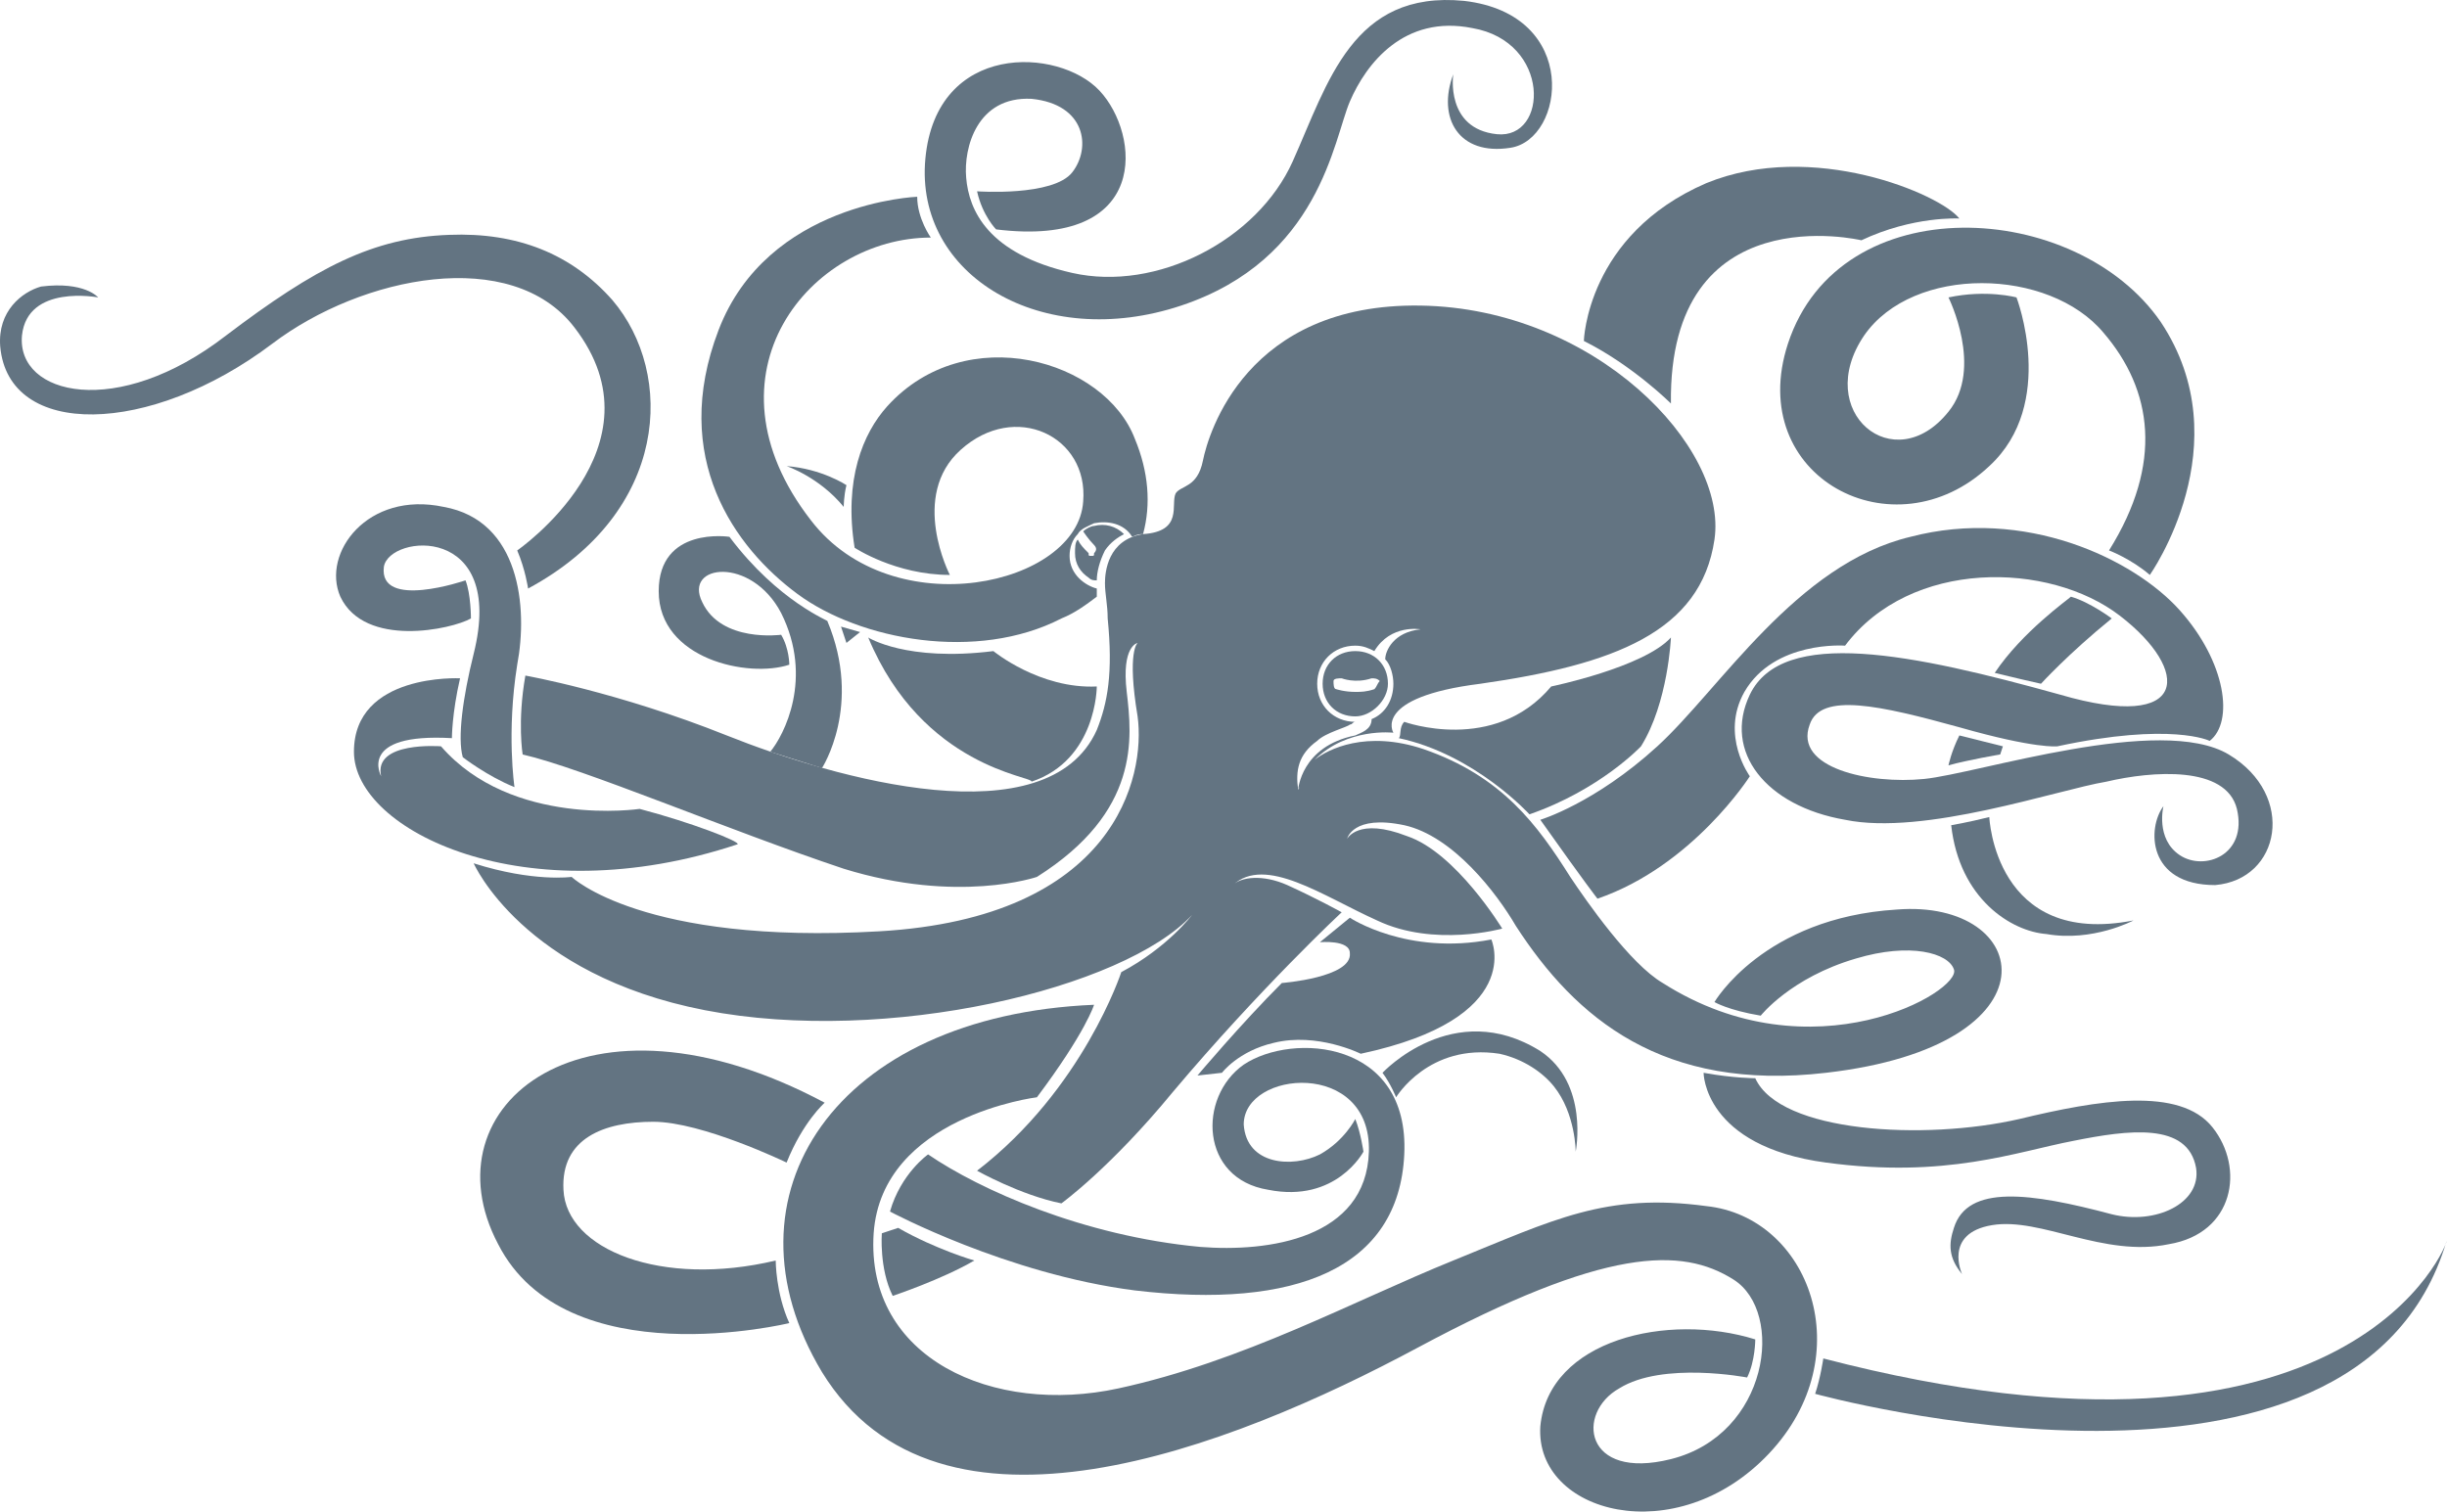
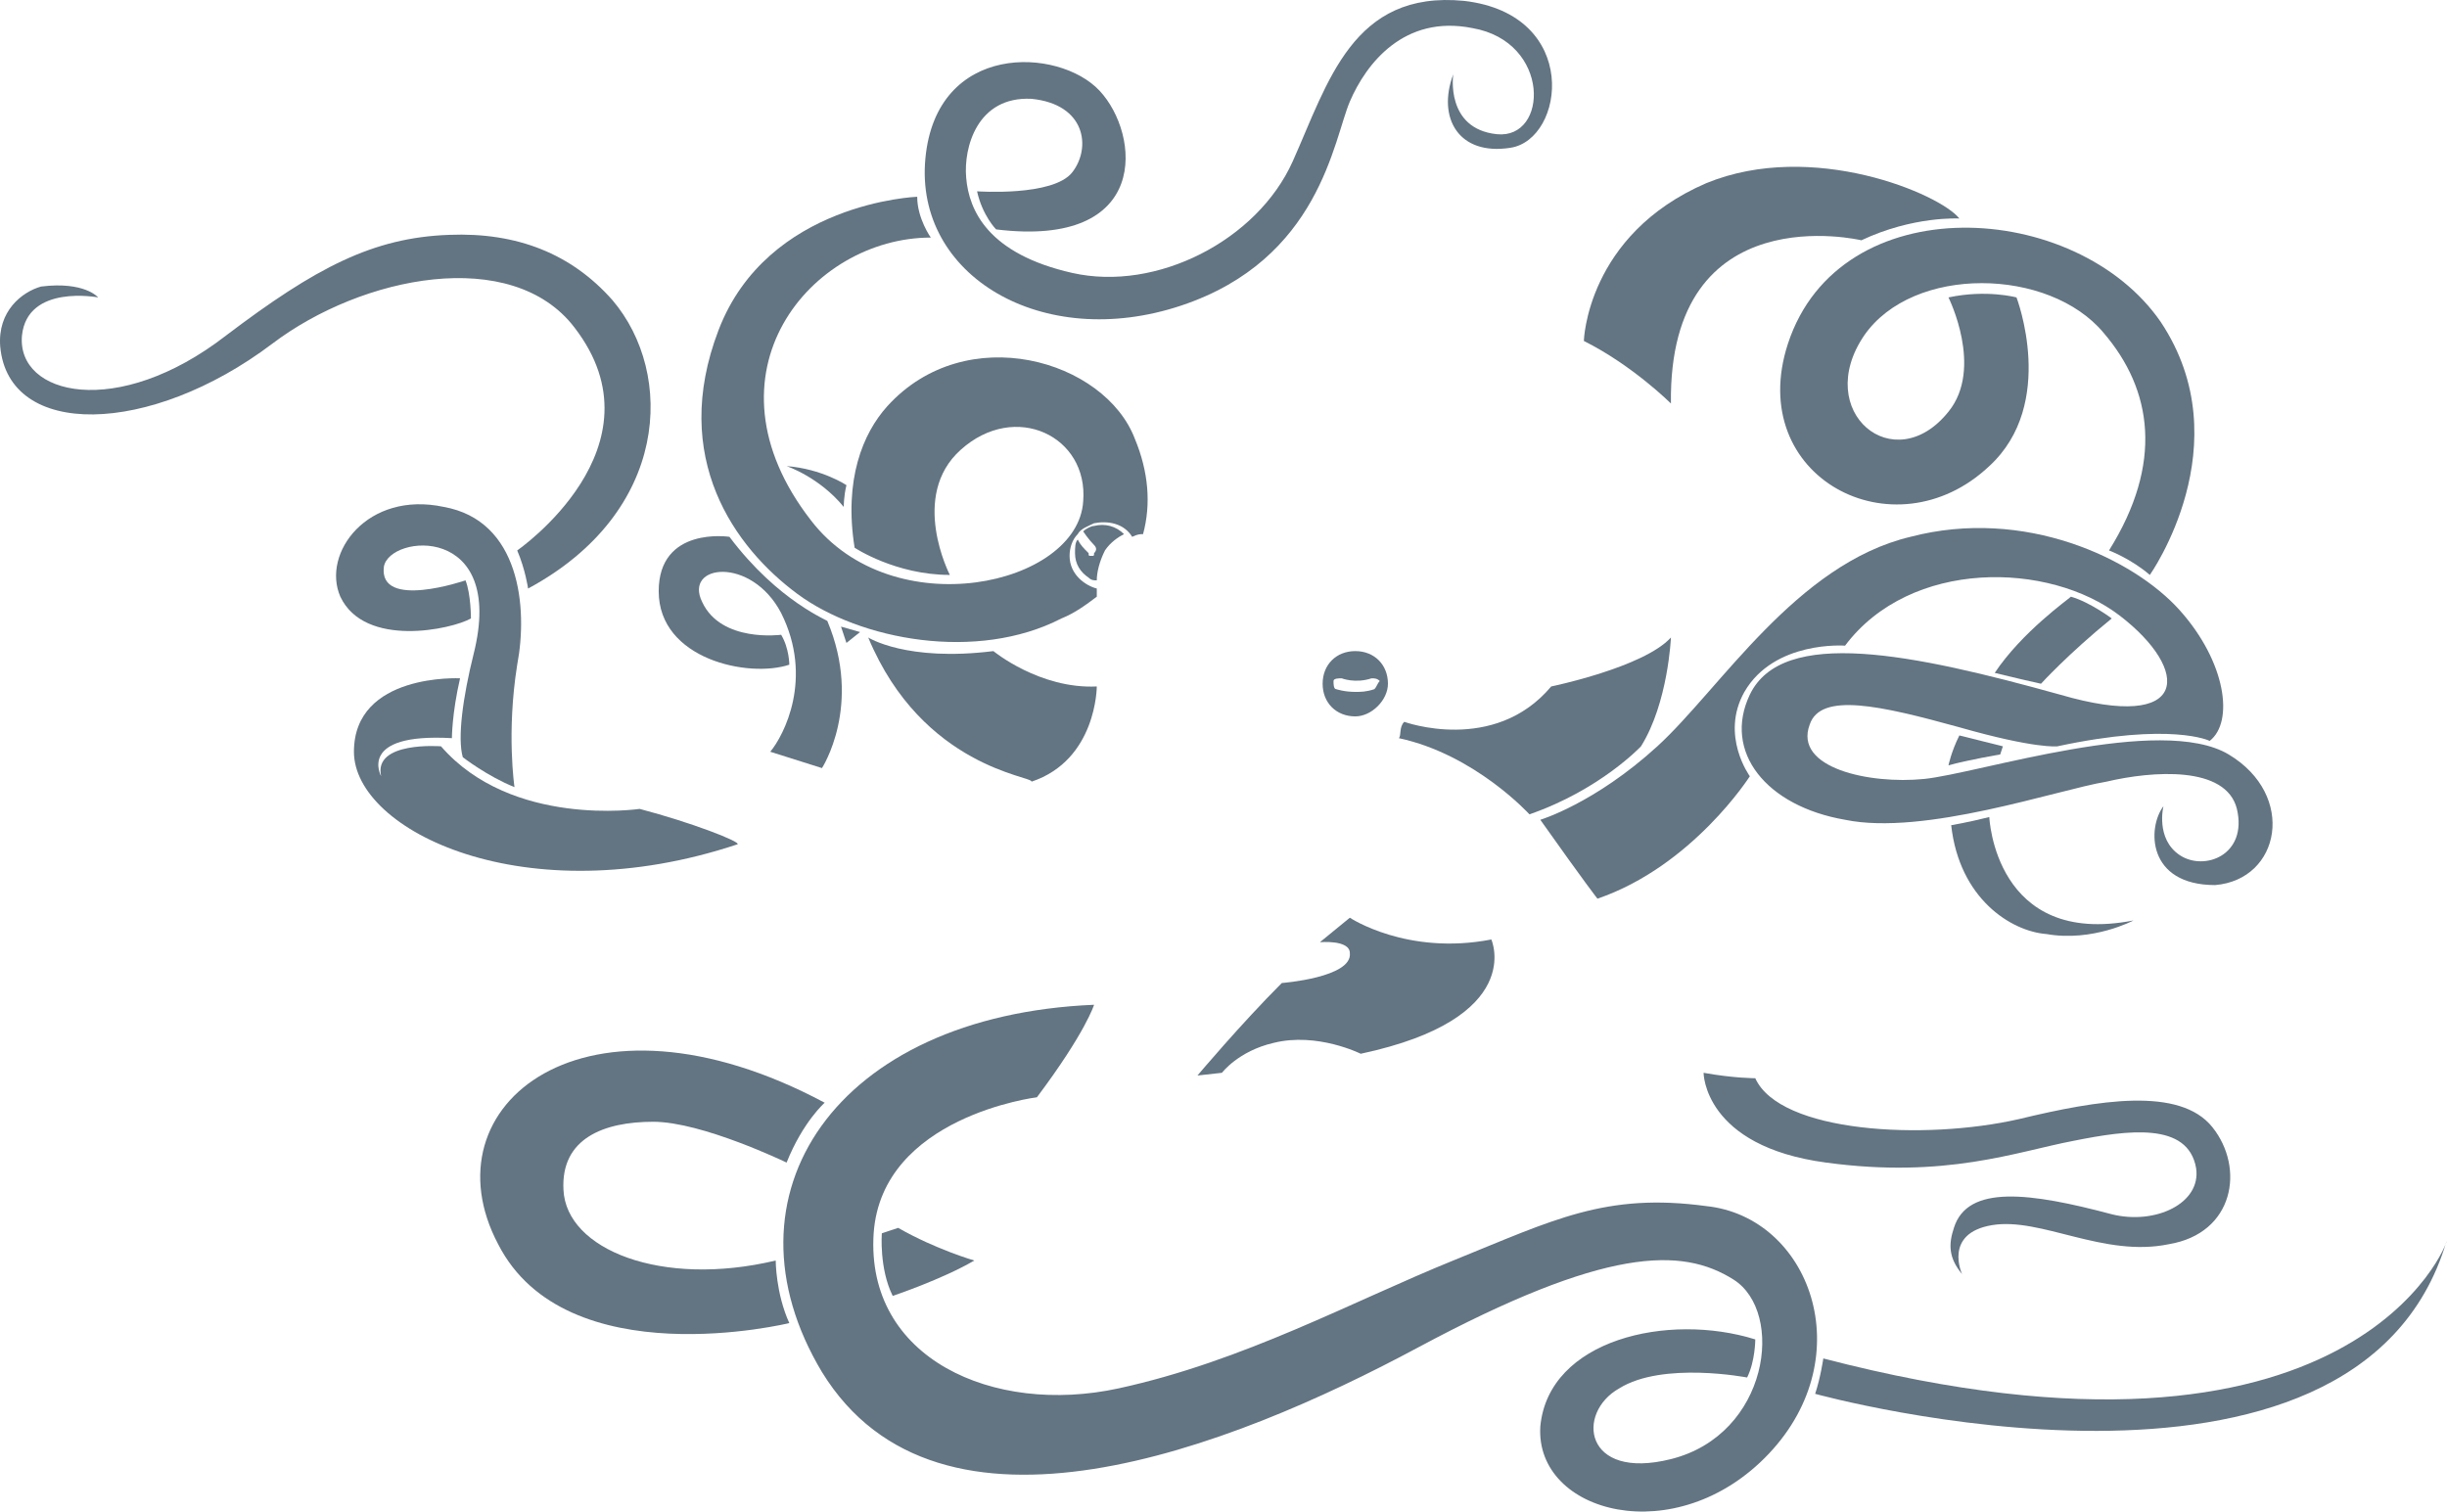
<svg xmlns="http://www.w3.org/2000/svg" width="348" height="215" viewBox="0 0 348 215" fill="none">
  <path d="M206.673 10.573C206.673 10.573 205.512 18.312 212.865 19.086C220.217 19.86 220.604 5.929 209.382 3.994C199.708 2.06 194.29 9.025 191.968 14.443C189.647 19.86 187.712 36.887 167.976 43.466C148.24 50.044 130.053 39.209 131.601 22.569C133.148 5.929 150.562 6.703 156.367 12.895C162.171 19.086 163.719 35.339 141.662 32.63C141.662 32.63 139.727 30.696 138.953 27.213C138.953 27.213 149.788 27.987 152.497 24.504C155.206 21.021 154.432 14.83 146.693 14.056C138.953 13.669 137.018 21.021 137.405 25.278C137.792 29.922 140.501 36.113 152.497 38.822C164.493 41.531 178.811 34.178 183.842 22.956C188.873 11.734 192.355 -1.423 208.221 0.125C224.861 2.06 222.539 19.86 214.8 21.021C207.447 22.182 204.351 16.765 206.673 10.573Z" fill="#637482" />
  <path d="M123.474 90.676C123.474 90.676 128.892 94.158 141.275 92.611C141.275 92.611 147.853 98.028 155.98 97.641C155.98 97.641 155.98 108.089 146.692 111.185C147.079 110.411 131.214 109.25 123.474 90.676Z" fill="#637482" />
  <path d="M13.961 42.305C13.961 42.305 3.899 40.37 3.125 47.723C2.351 56.236 16.669 59.719 32.148 47.723C44.919 38.048 53.045 33.792 63.88 33.405C73.555 33.018 81.294 36.114 87.099 42.692C95.999 53.14 95.225 72.876 75.102 83.711C75.102 83.711 74.715 81.002 73.555 78.294C73.555 78.294 94.838 63.589 81.681 46.562C72.781 34.953 51.497 39.209 38.727 48.884C21.313 62.041 1.191 62.428 0.03 49.271C-0.357 44.24 3.125 41.531 5.834 40.757C12.026 39.983 13.961 42.305 13.961 42.305Z" fill="#637482" />
  <path d="M73.168 111.959C73.168 111.959 72.007 104.22 73.555 94.546C75.103 86.419 73.942 74.036 63.107 72.101C52.271 69.779 45.693 78.68 48.402 84.871C51.884 92.224 64.267 89.515 66.976 87.967C66.976 87.967 66.976 84.484 66.202 82.549C66.202 82.549 53.819 86.806 54.593 80.615C55.367 75.971 72.007 74.423 67.363 92.998C65.815 99.189 65.041 104.994 65.815 107.703C65.815 107.703 69.298 110.411 73.168 111.959Z" fill="#637482" />
  <path d="M279.037 181.228C279.037 181.228 276.328 175.423 283.294 174.262C290.259 173.101 299.16 178.906 308.447 176.971C317.734 175.423 319.282 166.136 314.639 160.331C309.995 154.526 298.386 156.461 287.163 159.17C273.619 162.266 253.11 161.105 249.627 153.366C249.627 153.366 246.531 153.365 242.275 152.592C242.275 152.592 242.275 163.04 259.688 165.362C276.715 167.683 286.777 163.814 294.903 162.266C302.642 160.718 311.156 159.557 312.317 166.136C313.091 171.166 306.512 174.262 300.321 172.714C288.711 169.618 279.811 168.457 277.876 174.649C277.102 176.971 277.102 178.906 279.037 181.228Z" fill="#637482" />
  <path d="M307.673 114.669C307.673 114.669 306.512 119.313 309.995 121.635C313.478 123.956 319.669 121.635 318.121 115.056C316.573 108.864 306.125 109.638 299.547 111.186C292.581 112.347 273.619 118.926 262.397 116.604C251.175 114.669 244.983 106.93 248.853 98.803C253.497 89.129 272.072 92.999 292.968 98.803C311.543 104.221 311.543 95.32 301.481 87.581C291.42 79.841 271.685 79.455 262.397 91.838C262.397 91.838 252.336 91.064 248.079 98.416C244.596 104.608 248.853 110.412 248.853 110.412C248.853 110.412 240.727 123.182 227.183 127.826C227.183 127.826 225.635 125.891 219.056 116.604C219.056 116.604 226.796 114.282 235.696 106.156C244.596 98.029 255.432 80.228 271.685 76.359C287.937 72.102 303.416 79.455 309.995 86.807C316.573 94.159 317.734 102.673 314.252 105.382C314.252 105.382 308.834 102.673 292.581 106.156C292.581 106.156 289.485 106.543 278.65 103.447C267.428 100.351 258.914 98.416 257.367 103.06C255.045 109.251 265.88 111.573 273.619 110.799C281.359 110.025 307.286 101.512 316.96 107.317C326.635 113.121 324.313 125.117 315.026 125.891C305.351 125.891 305.351 117.765 307.673 114.669Z" fill="#637482" />
-   <path d="M224.087 163.815C224.087 163.815 224.087 158.397 220.991 154.527C219.443 152.593 216.734 150.658 213.251 149.884C203.19 148.336 198.546 156.075 198.546 156.075C198.546 156.075 197.772 154.14 196.612 152.593C196.612 152.593 206.673 141.757 219.056 149.497C226.022 154.14 224.087 163.815 224.087 163.815Z" fill="#637482" />
-   <path d="M192.742 159.17C192.742 159.17 191.195 162.266 187.712 164.2C183.842 166.135 177.264 165.748 176.877 159.944C176.877 152.204 195.064 150.656 194.677 163.813C194.29 176.197 180.359 178.131 170.685 177.357C154.045 175.81 139.34 169.231 131.988 164.2C131.988 164.2 128.118 166.909 126.57 172.327C126.57 172.327 143.21 181.227 161.398 183.549C184.229 186.258 198.934 180.453 199.708 164.2C200.482 147.948 183.842 146.787 176.877 151.43C170.298 156.074 170.685 167.683 180.359 169.231C190.034 171.166 193.903 163.813 193.903 163.813C193.903 163.813 193.516 161.105 192.742 159.17Z" fill="#637482" />
  <path d="M117.282 156.849C117.282 156.849 114.187 159.558 111.865 165.363C111.865 165.363 99.869 159.558 92.903 159.558C85.938 159.558 79.746 161.88 80.133 169.232C80.52 177.746 94.064 183.163 110.317 179.294C110.317 179.294 110.317 183.937 112.252 188.194C112.252 188.194 80.52 195.933 70.846 176.972C60.397 157.236 83.229 138.661 117.282 156.849Z" fill="#637482" />
  <path d="M125.409 175.423C125.409 175.423 125.022 180.454 126.956 184.324C126.956 184.324 133.922 182.002 138.566 179.293C138.566 179.293 133.148 177.745 127.73 174.65L125.409 175.423Z" fill="#637482" />
  <path d="M155.592 142.917C155.592 142.917 154.431 146.787 147.466 156.074C147.466 156.074 125.408 158.783 124.247 175.423C123.087 193.223 141.274 201.35 159.075 197.48C176.876 193.61 192.355 185.097 206.673 179.292C220.991 173.488 228.343 169.618 242.661 171.553C257.366 173.101 264.719 192.836 251.561 206.767C238.404 220.699 218.282 215.281 219.056 202.898C220.217 190.515 237.243 186.645 249.627 190.515C249.627 190.515 249.627 193.61 248.466 195.932C248.466 195.932 236.47 193.61 230.278 197.48C224.086 200.963 225.247 210.637 237.63 207.541C251.561 204.059 253.883 186.645 246.531 182.001C239.178 177.358 228.343 177.358 201.642 191.676C174.941 205.994 133.535 222.246 116.895 195.158C101.803 170.005 118.83 144.465 155.592 142.917Z" fill="#637482" />
  <path d="M259.302 193.224C259.302 193.224 258.915 195.933 258.141 198.255C258.141 198.255 335.148 219.538 347.919 176.584C348.306 176.197 335.148 212.96 259.302 193.224Z" fill="#637482" />
  <path d="M277.49 117.377C277.49 117.377 279.811 116.99 282.907 116.216C282.907 116.216 283.681 134.791 303.417 130.921C303.417 130.921 297.612 134.017 291.034 132.856C286.003 132.469 278.65 127.826 277.49 117.377Z" fill="#637482" />
  <path d="M277.102 108.864C277.102 108.864 277.489 106.929 278.65 104.608L284.842 106.155L284.455 107.316C284.455 107.316 279.811 108.09 277.102 108.864Z" fill="#637482" />
  <path d="M283.681 95.707C283.681 95.707 286.776 96.48 290.259 97.254C290.259 97.254 294.129 92.998 300.32 87.967C300.32 87.967 297.225 85.645 294.516 84.871C294.129 85.258 287.55 89.902 283.681 95.707Z" fill="#637482" />
  <path d="M299.934 78.294C299.934 78.294 303.029 79.455 305.738 81.777C305.738 81.777 318.895 63.203 307.286 45.789C295.29 28.375 261.623 26.44 254.271 48.885C248.079 67.846 269.363 79.068 282.907 66.298C292.581 57.398 286.777 42.306 286.777 42.306C286.777 42.306 282.52 41.145 277.102 42.306C277.102 42.306 282.133 52.367 277.102 58.559C269.363 68.233 257.754 58.559 265.106 47.724C272.072 37.662 291.42 38.049 299.16 47.337C306.125 55.463 307.673 65.911 299.934 78.294Z" fill="#637482" />
  <path d="M264.719 34.178C264.719 34.178 237.244 27.599 237.631 57.396C237.631 57.396 232.214 51.979 225.248 48.496C225.248 48.496 225.635 33.404 242.662 26.051C257.754 19.86 275.942 27.599 278.65 31.082C278.65 31.082 272.072 30.695 264.719 34.178Z" fill="#637482" />
  <path d="M111.865 66.297C111.865 66.297 116.509 67.845 119.991 72.102C119.991 72.102 119.991 70.554 120.378 69.006C120.378 69.006 116.896 66.684 111.865 66.297Z" fill="#637482" />
  <path d="M119.604 89.129L120.378 91.45L122.313 89.903L119.604 89.129Z" fill="#637482" />
  <path d="M103.739 76.357C103.739 76.357 93.677 74.809 93.677 84.097C93.677 93.771 106.448 96.48 112.252 94.545C112.252 94.545 112.252 92.223 111.091 90.288C111.091 90.288 102.578 91.449 99.869 85.645C97.16 80.227 106.835 79.066 111.091 87.193C115.735 96.48 111.478 104.606 109.543 106.928L116.896 109.25C116.896 109.25 122.7 100.35 117.67 88.353C118.057 88.353 110.704 85.645 103.739 76.357Z" fill="#637482" />
  <path d="M199.708 102.672C199.708 102.672 212.478 107.315 220.604 97.641C220.604 97.641 233.761 94.932 237.631 90.676C237.631 90.676 237.244 99.963 233.374 106.155C233.374 106.155 227.57 112.346 217.509 115.829C217.509 115.829 209.769 107.315 198.934 104.994C199.321 104.607 198.934 103.446 199.708 102.672Z" fill="#637482" />
  <path d="M187.711 134.018L191.968 130.535C191.968 130.535 200.094 135.953 212.09 133.631C212.09 133.631 217.121 144.853 193.516 149.884C193.516 149.884 187.324 146.788 181.132 148.336C176.102 149.497 173.78 152.592 173.78 152.592L170.297 152.979C170.297 152.979 176.489 145.627 182.293 139.822C182.293 139.822 192.355 139.048 191.968 135.566C191.968 133.631 187.711 134.018 187.711 134.018Z" fill="#637482" />
  <path d="M90.968 115.056C90.968 115.056 72.78 117.764 62.719 106.155C62.719 106.155 53.044 105.381 54.205 110.412C54.205 110.412 50.723 104.22 64.267 104.994C64.267 104.994 64.267 101.511 65.428 96.481C65.428 96.481 50.336 95.707 50.336 106.929C50.336 118.151 74.715 130.147 104.899 120.086C105.286 119.699 98.32 116.99 90.968 115.056Z" fill="#637482" />
  <path d="M113.413 84.485C122.313 91.064 138.953 94.16 150.949 87.968C152.884 87.194 154.432 86.033 155.98 84.872C155.98 84.485 155.98 84.098 155.98 83.711C154.432 83.324 152.11 81.776 152.11 79.068C152.11 77.907 152.497 76.746 153.271 75.972C153.658 75.198 154.819 74.811 155.593 74.424C157.528 74.037 159.85 74.424 161.011 76.359C161.785 75.972 162.172 75.972 162.559 75.972C163.719 71.715 163.333 67.072 161.398 62.428C157.141 51.206 137.405 45.401 126.183 57.784C122.7 61.654 119.992 68.233 121.539 77.907C121.539 77.907 127.344 81.776 135.083 81.776C135.083 81.776 129.279 70.554 136.631 63.976C144.371 57.01 154.819 62.041 154.045 71.328C153.271 83.324 126.957 89.129 115.348 74.037C99.095 53.141 115.348 33.792 132.375 33.792C132.375 33.792 130.44 31.083 130.44 27.987C130.44 27.987 109.156 28.761 102.191 46.949C95.225 65.137 104.513 77.907 113.413 84.485Z" fill="#637482" />
-   <path d="M269.75 129.373C250.788 130.534 243.823 142.53 243.823 142.53C243.823 142.53 245.757 143.691 250.401 144.465C250.401 144.465 254.658 139.047 263.945 136.339C271.685 134.017 277.102 135.565 277.876 137.886C279.037 140.982 257.754 153.365 236.47 139.821C231.826 137.112 225.635 128.212 223.313 124.729C218.669 117.377 213.639 110.411 202.417 106.542C194.29 103.833 188.872 106.542 186.938 108.09C191.581 103.446 198.16 104.22 198.16 104.22C198.16 104.22 195.064 99.189 210.543 97.254C229.505 94.546 241.888 89.902 243.823 76.745C245.757 63.588 226.796 43.852 202.03 43.465C177.263 43.078 171.846 61.653 171.072 65.522C170.298 69.392 167.976 69.005 167.202 70.166C166.428 71.714 168.363 75.584 162.558 75.971C157.528 76.745 157.141 81.388 157.141 82.936C157.141 84.484 157.528 86.032 157.528 87.967C158.302 95.706 157.528 99.963 155.98 103.833C149.014 119.312 118.83 110.798 103.352 104.607C87.873 98.415 74.716 96.093 74.716 96.093C73.555 102.672 74.329 107.316 74.329 107.316C82.842 109.25 103.738 118.151 119.991 123.568C136.244 128.599 147.466 124.729 147.466 124.729C162.171 115.442 161.01 104.994 160.237 98.415C159.463 91.837 161.784 91.45 161.784 91.45C161.784 91.45 160.236 92.611 161.784 101.898C162.945 110.411 158.689 130.534 125.022 132.469C91.355 134.404 81.294 124.729 81.294 124.729C81.294 124.729 75.876 125.503 67.363 122.794C67.363 122.794 74.329 138.66 100.256 143.691C126.183 148.722 159.85 140.595 169.524 130.147C169.524 130.147 166.041 134.791 159.463 138.273C159.463 138.273 154.045 154.913 138.953 166.522C138.953 166.522 145.145 170.005 150.949 171.166C150.949 171.166 157.915 166.135 166.815 155.3C179.198 140.595 190.807 129.76 190.807 129.76C190.807 129.76 187.325 127.825 183.068 125.89C179.585 124.342 176.489 124.729 175.328 125.89C179.972 121.634 188.099 127.438 195.838 130.921C203.964 134.791 213.639 132.082 213.639 132.082C213.639 132.082 207.06 121.247 200.095 118.925C193.129 116.216 191.581 119.312 191.581 119.312C191.581 119.312 192.355 115.829 199.708 117.377C206.673 118.925 212.865 127.051 215.574 131.695C224.087 144.852 236.47 155.3 259.688 152.591C293.355 148.722 289.098 127.825 269.75 129.373ZM187.325 105.381C188.486 104.22 191.581 103.446 191.968 103.059C192.355 103.059 192.355 102.672 192.742 102.672C189.646 102.672 187.325 100.35 187.325 97.254C187.325 94.159 189.646 91.837 192.742 91.837C193.903 91.837 194.677 92.224 195.451 92.611C197.773 88.741 202.03 89.515 202.03 89.515C198.16 89.902 196.999 92.611 196.999 93.772C197.773 94.546 198.16 96.093 198.16 97.254C198.16 99.576 196.999 101.511 195.064 102.285C195.064 103.833 193.516 104.22 192.742 104.607C185.003 106.155 184.616 112.346 184.616 112.346C184.616 111.959 185.003 111.959 185.003 111.572L184.616 112.346C184.229 109.637 184.616 107.316 187.325 105.381Z" fill="#637482" />
  <path d="M155.205 79.068C154.818 79.068 154.818 79.068 154.818 78.681C154.044 77.907 153.657 77.52 153.271 76.746C152.884 77.133 152.884 77.907 152.884 78.681C152.884 80.229 153.657 81.39 154.818 82.164C155.205 82.551 155.592 82.551 155.979 82.551C155.979 81.39 156.366 79.842 157.14 78.294C157.914 77.133 159.075 76.359 159.849 75.972C158.688 74.811 157.14 74.424 155.592 74.811C155.205 74.811 154.431 75.198 154.044 75.585C154.044 75.585 154.818 76.746 155.592 77.52C155.979 77.907 155.979 78.294 155.592 78.681C155.592 79.068 155.592 79.068 155.205 79.068Z" fill="#637482" />
  <path d="M197.386 97.254C197.386 94.546 195.451 92.611 192.742 92.611C190.033 92.611 188.098 94.546 188.098 97.254C188.098 99.963 190.033 101.898 192.742 101.898C195.064 101.898 197.386 99.576 197.386 97.254ZM195.451 98.028C194.29 98.415 193.516 98.415 192.742 98.415C191.194 98.415 190.033 98.028 190.033 98.028C189.646 98.028 189.646 97.254 189.646 96.867C189.646 96.48 190.42 96.48 190.807 96.48C190.807 96.48 192.742 97.254 195.064 96.48C195.451 96.48 195.838 96.48 196.225 96.867C195.838 97.254 195.838 97.641 195.451 98.028Z" fill="#637482" />
</svg>